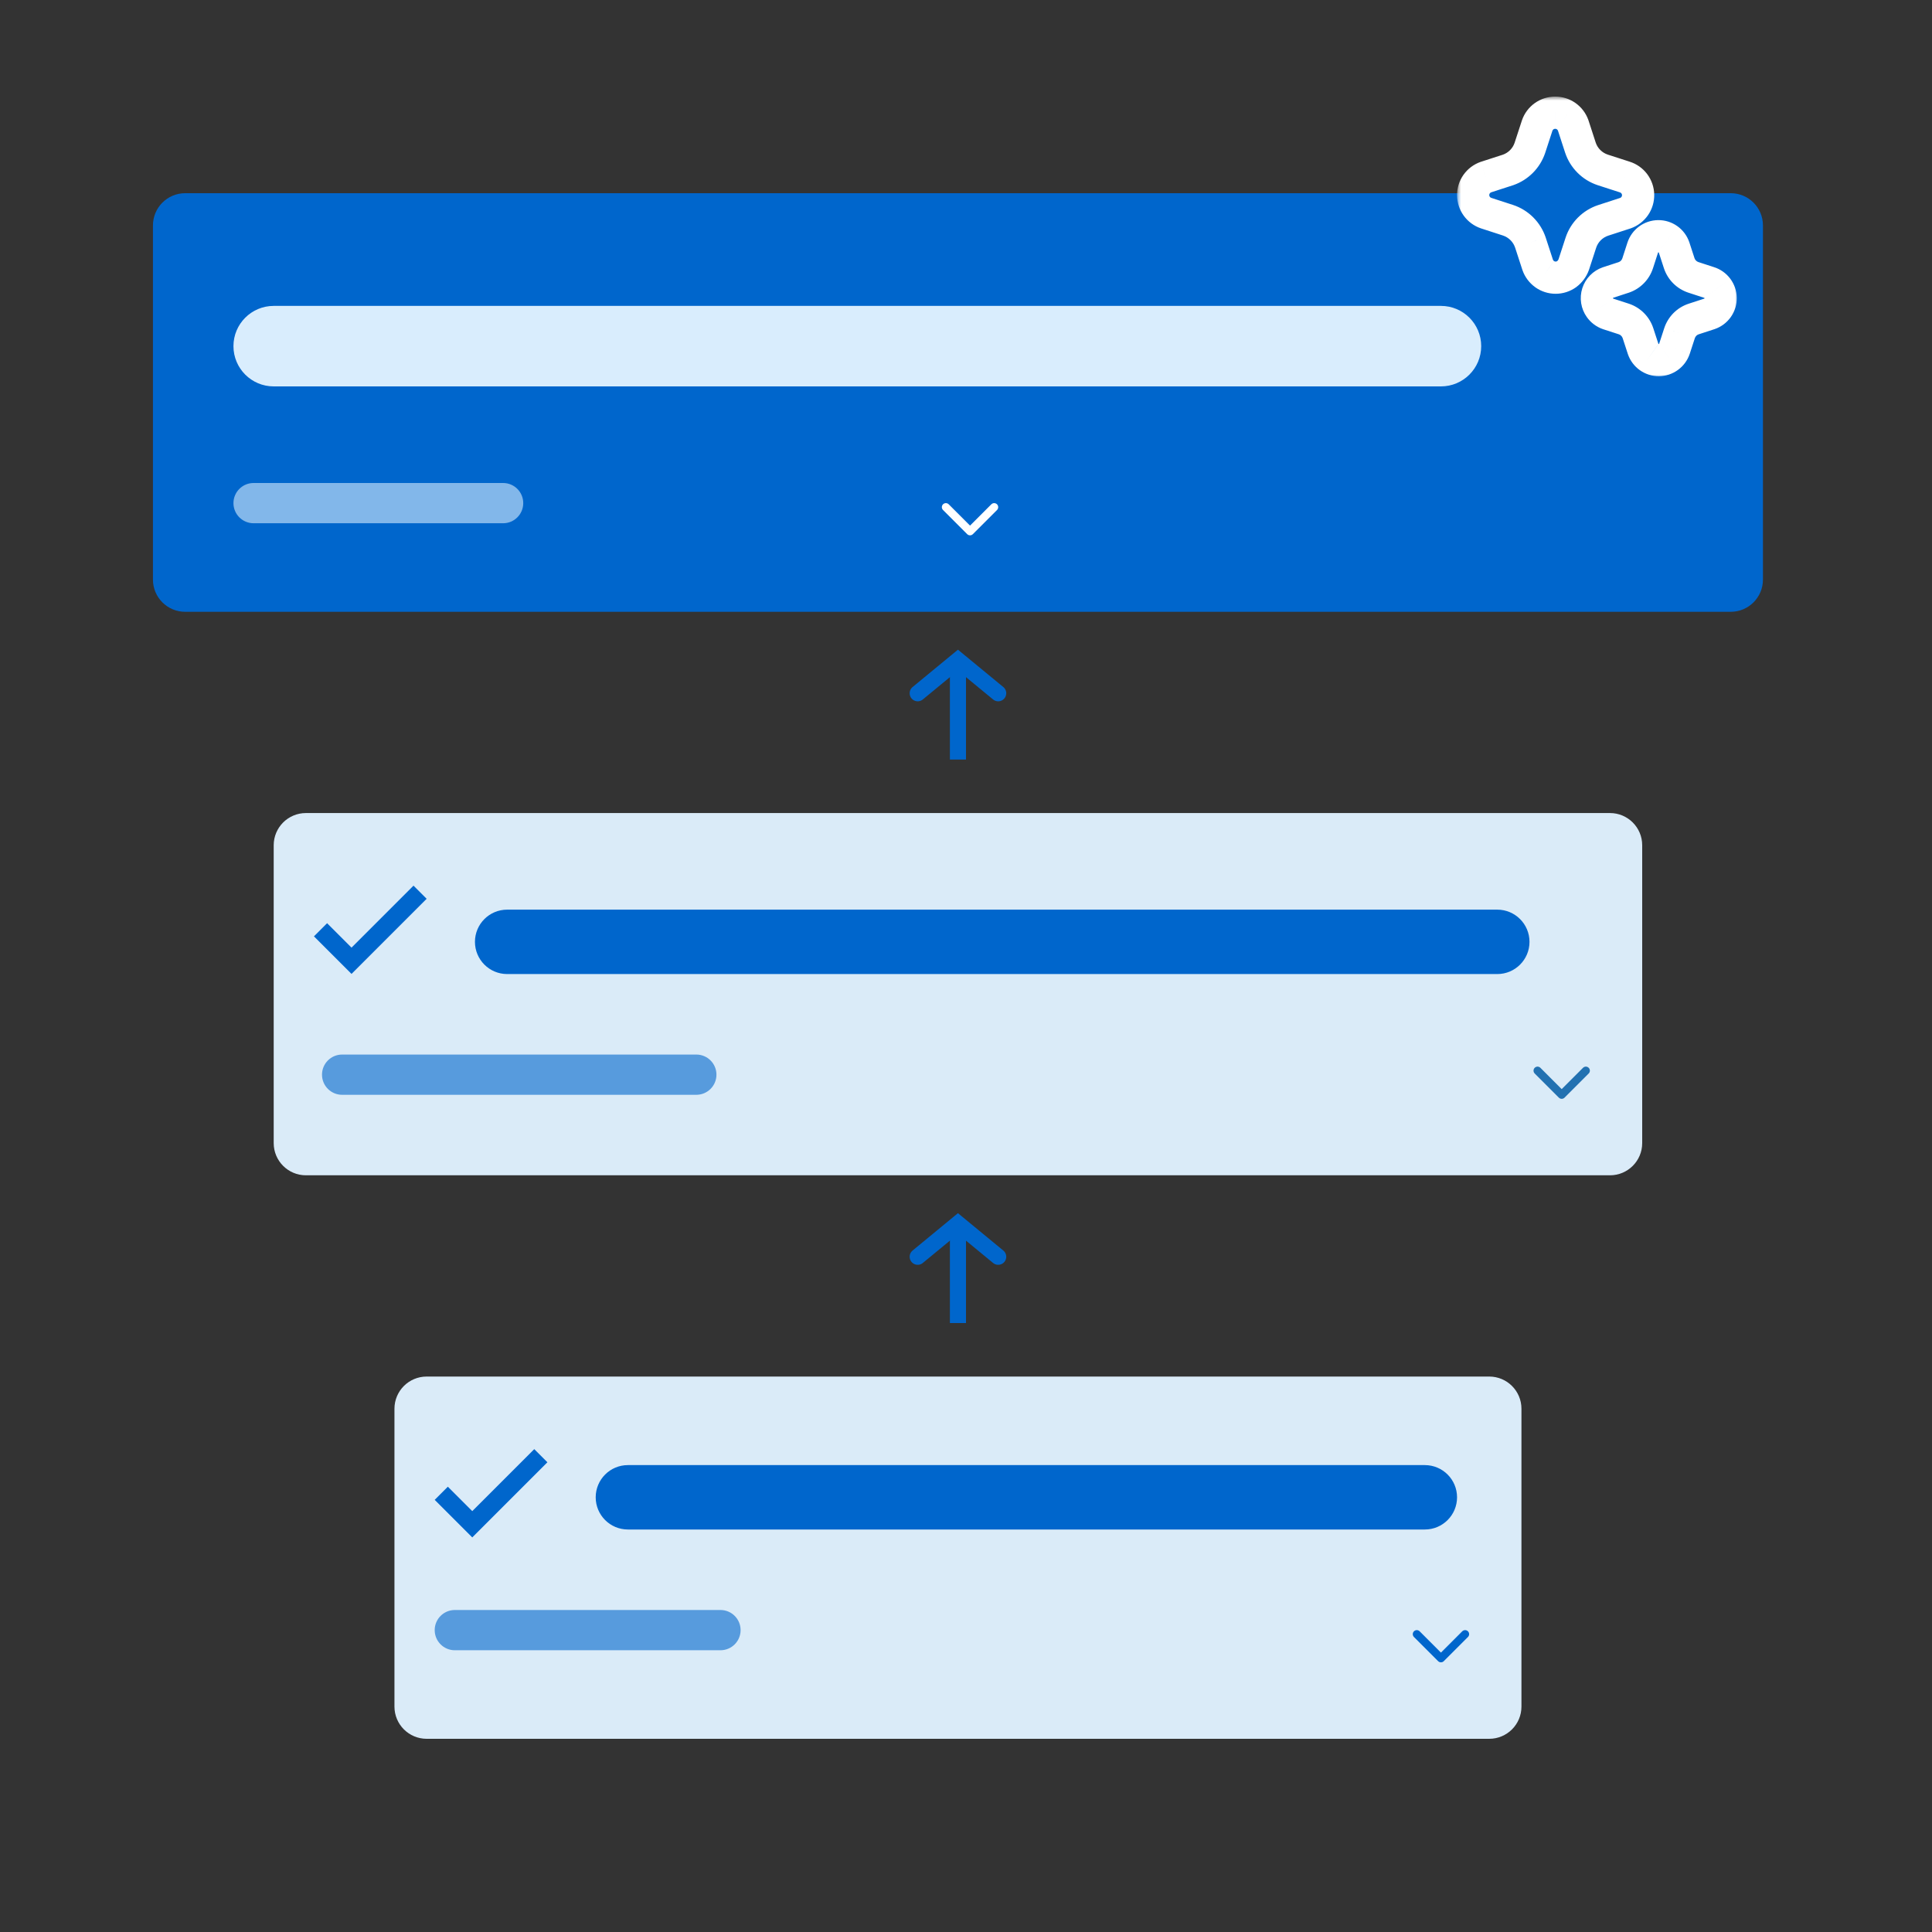
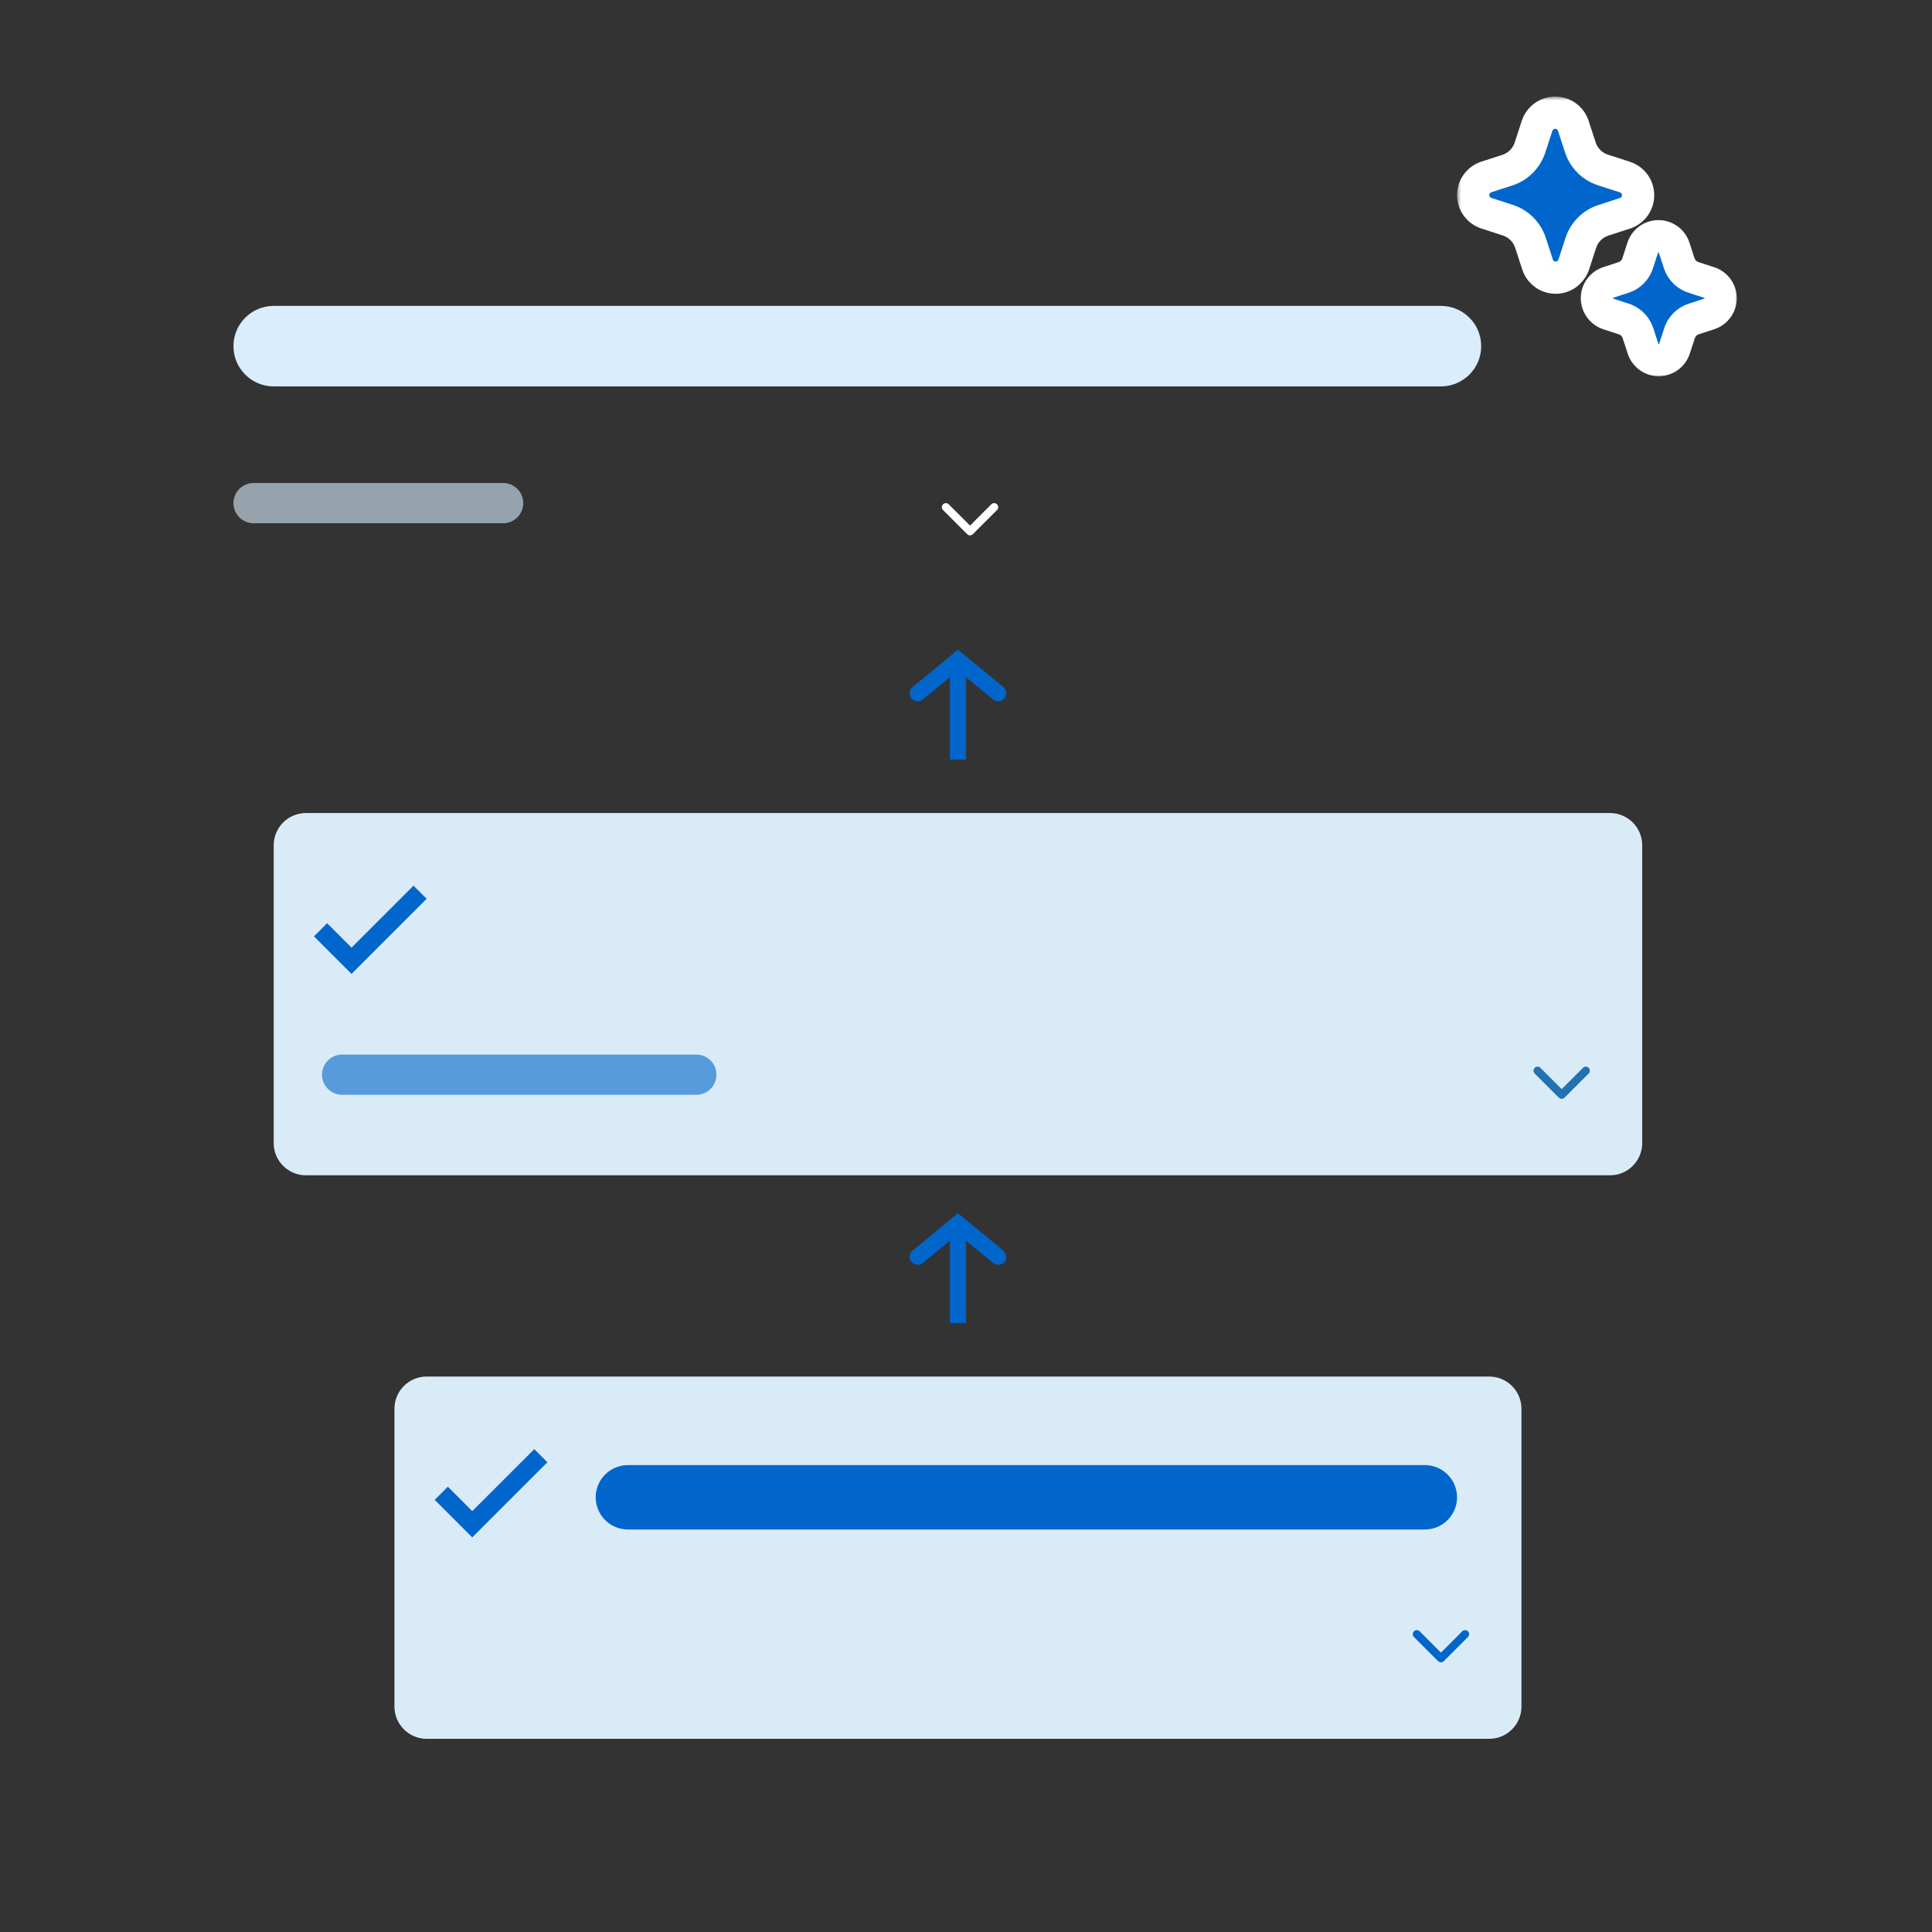
<svg xmlns="http://www.w3.org/2000/svg" width="240" height="240" viewBox="0 0 240 240" fill="none">
  <rect x="0" y="0" width="240" height="240" fill="#333333" stroke="none" />
-   <path d="M215 24H23C20.791 24 19 25.791 19 28V72C19 74.209 20.791 76 23 76H215C217.209 76 219 74.209 219 72V28C219 25.791 217.209 24 215 24Z" fill="#0066CC" />
  <path d="M117.5 63L120.5 66L123.5 63" stroke="white" stroke-linecap="round" stroke-linejoin="round" />
  <path d="M179 38H34C31.239 38 29 40.239 29 43C29 45.761 31.239 48 34 48H179C181.761 48 184 45.761 184 43C184 40.239 181.761 38 179 38Z" fill="#D9EDFD" />
  <path d="M62.5 60H31.5C30.119 60 29 61.119 29 62.5C29 63.881 30.119 65 31.5 65H62.5C63.881 65 65 63.881 65 62.5C65 61.119 63.881 60 62.5 60Z" fill="#D9EDFD" fill-opacity="0.6" />
  <path d="M119.5 93.853H118.5V82.5H119.5V93.853Z" fill="white" stroke="#0066CC" />
  <path d="M114 86.118L119 82L124 86.118" stroke="#0066CC" stroke-width="2" stroke-linecap="round" />
  <path d="M200 101H38C35.791 101 34 102.791 34 105V142C34 144.209 35.791 146 38 146H200C202.209 146 204 144.209 204 142V105C204 102.791 202.209 101 200 101Z" fill="#DAEBF8" />
  <path d="M43.667 120.983L39 116.317L40.633 114.683L43.667 117.717L51.367 110.017L53 111.65L43.667 120.983Z" fill="#0066CC" />
-   <path d="M186 113H63C60.791 113 59 114.791 59 117C59 119.209 60.791 121 63 121H186C188.209 121 190 119.209 190 117C190 114.791 188.209 113 186 113Z" fill="#0066CC" />
  <path d="M86.5 131H42.5C41.119 131 40 132.119 40 133.5C40 134.881 41.119 136 42.5 136H86.5C87.881 136 89 134.881 89 133.5C89 132.119 87.881 131 86.5 131Z" fill="#0066CC" fill-opacity="0.6" />
  <path d="M191 133L194 136L197 133" stroke="#2271B1" stroke-linecap="round" stroke-linejoin="round" />
  <path d="M119.5 163.853H118.5V152.5H119.5V163.853Z" fill="white" stroke="#0066CC" />
  <path d="M114 156.118L119 152L124 156.118" stroke="#0066CC" stroke-width="2" stroke-linecap="round" />
  <path d="M185 171H53C50.791 171 49 172.791 49 175V212C49 214.209 50.791 216 53 216H185C187.209 216 189 214.209 189 212V175C189 172.791 187.209 171 185 171Z" fill="#DAEBF8" />
  <path d="M58.667 190.983L54 186.317L55.633 184.683L58.667 187.717L66.367 180.017L68 181.65L58.667 190.983Z" fill="#0066CC" />
  <path d="M176 203L179 206L182 203" stroke="#0066CC" stroke-linecap="round" stroke-linejoin="round" />
  <path d="M177 182H78C75.791 182 74 183.791 74 186C74 188.209 75.791 190 78 190H177C179.209 190 181 188.209 181 186C181 183.791 179.209 182 177 182Z" fill="#0066CC" />
-   <path d="M89.5 200H56.5C55.119 200 54 201.119 54 202.5C54 203.881 55.119 205 56.5 205H89.5C90.881 205 92 203.881 92 202.5C92 201.119 90.881 200 89.5 200Z" fill="#0066CC" fill-opacity="0.6" />
  <mask id="path-19-outside-1_8_2" maskUnits="userSpaceOnUse" x="181" y="12" width="35" height="35" fill="black">
    <rect fill="white" x="181" y="12" width="35" height="35" />
    <path d="M191.878 34.057C192.278 34.342 192.757 34.495 193.249 34.495C193.741 34.495 194.22 34.34 194.62 34.054C195.019 33.755 195.323 33.347 195.493 32.878L196.383 30.144C196.596 29.5 196.957 28.914 197.436 28.434C197.916 27.954 198.501 27.593 199.145 27.379L201.928 26.474C202.394 26.307 202.797 25.997 203.078 25.589C203.359 25.18 203.504 24.694 203.494 24.198C203.483 23.702 203.317 23.222 203.019 22.826C202.721 22.43 202.306 22.137 201.833 21.99L199.094 21.103C198.449 20.89 197.863 20.53 197.383 20.05C196.902 19.57 196.54 18.985 196.326 18.341L195.422 15.563C195.257 15.104 194.955 14.708 194.556 14.428C194.158 14.148 193.682 13.998 193.195 14C192.701 13.998 192.218 14.151 191.816 14.438C191.414 14.725 191.112 15.131 190.953 15.599L190.04 18.392C189.826 19.017 189.473 19.586 189.008 20.055C188.543 20.525 187.978 20.883 187.355 21.103L184.577 22.003C184.113 22.167 183.712 22.471 183.429 22.874C183.146 23.277 182.996 23.758 183 24.25C183.004 24.742 183.161 25.221 183.45 25.62C183.738 26.019 184.144 26.317 184.61 26.474L187.345 27.363C187.99 27.579 188.577 27.942 189.057 28.424C189.538 28.906 189.9 29.493 190.115 30.139L191.017 32.906C191.178 33.367 191.48 33.77 191.88 34.054M204.872 44.358C205.219 44.605 205.635 44.737 206.061 44.737C206.491 44.733 206.91 44.595 207.258 44.342C207.607 44.09 207.868 43.735 208.006 43.328L208.642 41.375C208.777 40.97 209.008 40.599 209.308 40.296C209.608 39.994 209.979 39.766 210.384 39.633L212.362 38.987C212.771 38.847 213.126 38.581 213.375 38.227C213.623 37.873 213.754 37.449 213.747 37.017C213.741 36.584 213.597 36.165 213.338 35.819C213.079 35.473 212.717 35.217 212.303 35.089L210.346 34.451C209.941 34.316 209.573 34.088 209.271 33.787C208.968 33.486 208.74 33.118 208.603 32.714L207.957 30.731C207.818 30.323 207.555 29.97 207.204 29.721C206.853 29.472 206.433 29.339 206.002 29.342C205.572 29.346 205.153 29.484 204.806 29.738C204.459 29.992 204.201 30.349 204.067 30.759L203.435 32.711C203.304 33.113 203.083 33.479 202.787 33.781C202.492 34.082 202.131 34.312 201.733 34.451L199.745 35.1C199.444 35.204 199.171 35.378 198.949 35.606C198.727 35.834 198.561 36.111 198.464 36.415C198.368 36.719 198.343 37.041 198.393 37.356C198.443 37.67 198.565 37.969 198.75 38.228C199.004 38.587 199.363 38.856 199.775 38.997L201.73 39.63C202.137 39.767 202.505 39.996 202.808 40.3C203.11 40.604 203.338 40.974 203.473 41.38L204.121 43.364C204.262 43.765 204.523 44.112 204.87 44.358" />
  </mask>
  <path d="M191.878 34.057C192.278 34.342 192.757 34.495 193.249 34.495C193.741 34.495 194.22 34.34 194.62 34.054C195.019 33.755 195.323 33.347 195.493 32.878L196.383 30.144C196.596 29.5 196.957 28.914 197.436 28.434C197.916 27.954 198.501 27.593 199.145 27.379L201.928 26.474C202.394 26.307 202.797 25.997 203.078 25.589C203.359 25.18 203.504 24.694 203.494 24.198C203.483 23.702 203.317 23.222 203.019 22.826C202.721 22.43 202.306 22.137 201.833 21.99L199.094 21.103C198.449 20.89 197.863 20.53 197.383 20.05C196.902 19.57 196.54 18.985 196.326 18.341L195.422 15.563C195.257 15.104 194.955 14.708 194.556 14.428C194.158 14.148 193.682 13.998 193.195 14C192.701 13.998 192.218 14.151 191.816 14.438C191.414 14.725 191.112 15.131 190.953 15.599L190.04 18.392C189.826 19.017 189.473 19.586 189.008 20.055C188.543 20.525 187.978 20.883 187.355 21.103L184.577 22.003C184.113 22.167 183.712 22.471 183.429 22.874C183.146 23.277 182.996 23.758 183 24.25C183.004 24.742 183.161 25.221 183.45 25.62C183.738 26.019 184.144 26.317 184.61 26.474L187.345 27.363C187.99 27.579 188.577 27.942 189.057 28.424C189.538 28.906 189.9 29.493 190.115 30.139L191.017 32.906C191.178 33.367 191.48 33.77 191.88 34.054M204.872 44.358C205.219 44.605 205.635 44.737 206.061 44.737C206.491 44.733 206.91 44.595 207.258 44.342C207.607 44.09 207.868 43.735 208.006 43.328L208.642 41.375C208.777 40.97 209.008 40.599 209.308 40.296C209.608 39.994 209.979 39.766 210.384 39.633L212.362 38.987C212.771 38.847 213.126 38.581 213.375 38.227C213.623 37.873 213.754 37.449 213.747 37.017C213.741 36.584 213.597 36.165 213.338 35.819C213.079 35.473 212.717 35.217 212.303 35.089L210.346 34.451C209.941 34.316 209.573 34.088 209.271 33.787C208.968 33.486 208.74 33.118 208.603 32.714L207.957 30.731C207.818 30.323 207.555 29.97 207.204 29.721C206.853 29.472 206.433 29.339 206.002 29.342C205.572 29.346 205.153 29.484 204.806 29.738C204.459 29.992 204.201 30.349 204.067 30.759L203.435 32.711C203.304 33.113 203.083 33.479 202.787 33.781C202.492 34.082 202.131 34.312 201.733 34.451L199.745 35.1C199.444 35.204 199.171 35.378 198.949 35.606C198.727 35.834 198.561 36.111 198.464 36.415C198.368 36.719 198.343 37.041 198.393 37.356C198.443 37.67 198.565 37.969 198.75 38.228C199.004 38.587 199.363 38.856 199.775 38.997L201.73 39.63C202.137 39.767 202.505 39.996 202.808 40.3C203.11 40.604 203.338 40.974 203.473 41.38L204.121 43.364C204.262 43.765 204.523 44.112 204.87 44.358" fill="#0066CC" />
  <path d="M193.249 34.495L193.247 32.495L193.247 32.495L193.249 34.495ZM194.62 34.054L195.784 35.681L195.801 35.668L195.818 35.655L194.62 34.054ZM195.493 32.878L197.373 33.56L197.384 33.529L197.395 33.497L195.493 32.878ZM196.383 30.144L194.484 29.516L194.481 29.525L196.383 30.144ZM197.436 28.434L196.022 27.02L196.02 27.021L197.436 28.434ZM199.145 27.379L198.527 25.477L198.515 25.481L199.145 27.379ZM201.928 26.474L202.546 28.376L202.575 28.367L202.604 28.357L201.928 26.474ZM203.494 24.198L205.494 24.158L205.493 24.154L203.494 24.198ZM201.833 21.99L201.217 23.893L201.227 23.896L201.238 23.899L201.833 21.99ZM199.094 21.103L198.467 23.003L198.478 23.006L199.094 21.103ZM197.383 20.05L198.797 18.635L198.795 18.634L197.383 20.05ZM196.326 18.341L194.424 18.96L194.428 18.971L196.326 18.341ZM195.422 15.563L197.324 14.944L197.314 14.915L197.304 14.886L195.422 15.563ZM194.556 14.428L193.405 16.064L193.407 16.065L194.556 14.428ZM193.195 14L193.186 16L193.194 16L193.201 16L193.195 14ZM190.953 15.599L189.059 14.956L189.056 14.967L189.052 14.978L190.953 15.599ZM190.04 18.392L191.932 19.04L191.937 19.027L191.941 19.014L190.04 18.392ZM187.355 21.103L187.971 23.006L187.996 22.998L188.021 22.989L187.355 21.103ZM184.577 22.003L183.961 20.1L183.936 20.108L183.91 20.117L184.577 22.003ZM183 24.25L181 24.267L181 24.267L183 24.25ZM183.45 25.62L185.071 24.449L185.069 24.446L183.45 25.62ZM184.61 26.474L183.971 28.369L183.981 28.373L183.992 28.376L184.61 26.474ZM187.345 27.363L187.979 25.467L187.971 25.464L187.963 25.462L187.345 27.363ZM189.057 28.424L187.64 29.836L187.642 29.837L189.057 28.424ZM190.115 30.139L192.017 29.519L192.013 29.507L190.115 30.139ZM191.017 32.906L189.115 33.526L189.122 33.546L189.129 33.565L191.017 32.906ZM206.061 44.737L206.062 46.737L206.071 46.737L206.081 46.737L206.061 44.737ZM207.258 44.342L206.086 42.722L206.083 42.724L207.258 44.342ZM208.006 43.328L209.9 43.969L209.904 43.958L209.908 43.947L208.006 43.328ZM208.642 41.375L206.745 40.743L206.74 40.756L208.642 41.375ZM210.384 39.633L209.763 37.731L209.759 37.733L210.384 39.633ZM212.362 38.987L212.983 40.888L212.997 40.884L213.011 40.879L212.362 38.987ZM213.375 38.227L215.011 39.378L215.013 39.374L213.375 38.227ZM213.747 37.017L211.747 37.045L211.747 37.049L213.747 37.017ZM213.338 35.819L214.939 34.621L214.939 34.62L213.338 35.819ZM212.303 35.089L211.683 36.991L211.698 36.996L211.713 37L212.303 35.089ZM210.346 34.451L209.711 36.348L209.718 36.35L209.726 36.353L210.346 34.451ZM209.271 33.787L210.684 32.371L210.681 32.369L209.271 33.787ZM208.603 32.714L206.701 33.333L206.705 33.345L206.709 33.356L208.603 32.714ZM207.957 30.731L209.859 30.111L209.854 30.098L209.85 30.085L207.957 30.731ZM207.204 29.721L208.362 28.09L208.361 28.09L207.204 29.721ZM206.002 29.342L205.988 27.343L205.988 27.343L206.002 29.342ZM204.067 30.759L202.166 30.137L202.164 30.143L204.067 30.759ZM203.435 32.711L205.336 33.332L205.338 33.327L203.435 32.711ZM202.787 33.781L201.359 32.38L201.357 32.383L202.787 33.781ZM201.733 34.451L202.353 36.353L202.374 36.346L202.394 36.339L201.733 34.451ZM199.745 35.1L199.125 33.198L199.106 33.204L199.088 33.211L199.745 35.1ZM198.949 35.606L197.515 34.212L197.515 34.212L198.949 35.606ZM198.464 36.415L196.559 35.807L196.557 35.812L198.464 36.415ZM198.75 38.228L200.382 37.073L200.378 37.067L198.75 38.228ZM199.775 38.997L199.128 40.89L199.143 40.895L199.159 40.9L199.775 38.997ZM201.73 39.63L202.368 37.734L202.357 37.731L202.346 37.727L201.73 39.63ZM202.808 40.3L204.226 38.89L204.224 38.888L202.808 40.3ZM203.473 41.38L205.374 40.759L205.371 40.75L203.473 41.38ZM204.121 43.364L202.22 43.985L202.227 44.006L202.234 44.027L204.121 43.364ZM190.716 35.685C191.456 36.212 192.341 36.496 193.251 36.495L193.247 32.495C193.172 32.495 193.1 32.472 193.04 32.429L190.716 35.685ZM193.251 36.495C194.16 36.494 195.045 36.209 195.784 35.681L193.456 32.428C193.394 32.472 193.322 32.495 193.247 32.495L193.251 36.495ZM195.818 35.655C196.528 35.124 197.07 34.397 197.373 33.56L193.613 32.196C193.576 32.297 193.51 32.387 193.422 32.453L195.818 35.655ZM197.395 33.497L198.285 30.763L194.481 29.525L193.591 32.259L197.395 33.497ZM198.282 30.772C198.397 30.424 198.592 30.107 198.852 29.847L196.02 27.021C195.322 27.721 194.795 28.575 194.484 29.516L198.282 30.772ZM198.85 29.848C199.11 29.588 199.427 29.392 199.775 29.277L198.515 25.481C197.575 25.793 196.721 26.32 196.022 27.02L198.85 29.848ZM199.763 29.281L202.546 28.376L201.31 24.572L198.527 25.477L199.763 29.281ZM202.604 28.357C203.463 28.048 204.206 27.477 204.726 26.722L201.43 24.455C201.387 24.517 201.325 24.566 201.252 24.592L202.604 28.357ZM204.726 26.722C205.245 25.967 205.512 25.07 205.494 24.158L201.494 24.238C201.496 24.318 201.473 24.393 201.43 24.455L204.726 26.722ZM205.493 24.154C205.473 23.24 205.167 22.355 204.617 21.624L201.421 24.028C201.467 24.09 201.493 24.164 201.494 24.242L205.493 24.154ZM204.617 21.624C204.067 20.893 203.302 20.353 202.428 20.081L201.238 23.899C201.31 23.922 201.374 23.967 201.421 24.028L204.617 21.624ZM202.449 20.087L199.71 19.201L198.478 23.006L201.217 23.893L202.449 20.087ZM199.721 19.204C199.372 19.089 199.055 18.894 198.797 18.635L195.969 21.465C196.67 22.166 197.526 22.692 198.467 23.002L199.721 19.204ZM198.795 18.634C198.535 18.374 198.339 18.058 198.224 17.71L194.428 18.971C194.74 19.912 195.269 20.767 195.971 21.466L198.795 18.634ZM198.228 17.722L197.324 14.944L193.52 16.182L194.424 18.96L198.228 17.722ZM197.304 14.886C197 14.041 196.443 13.309 195.705 12.791L193.407 16.065C193.467 16.107 193.514 16.168 193.54 16.24L197.304 14.886ZM195.706 12.792C194.969 12.273 194.089 11.997 193.189 12L193.201 16C193.275 16 193.347 16.023 193.405 16.064L195.706 12.792ZM193.203 12C192.291 11.996 191.398 12.279 190.654 12.81L192.978 16.066C193.038 16.023 193.111 16 193.186 16L193.203 12ZM190.654 12.81C189.911 13.34 189.353 14.091 189.059 14.956L192.847 16.242C192.871 16.171 192.917 16.11 192.978 16.066L190.654 12.81ZM189.052 14.978L188.139 17.771L191.941 19.014L192.854 16.22L189.052 14.978ZM188.148 17.744C188.032 18.084 187.84 18.393 187.587 18.648L190.429 21.463C191.106 20.779 191.62 19.951 191.932 19.04L188.148 17.744ZM187.587 18.648C187.334 18.903 187.027 19.098 186.688 19.218L188.021 22.989C188.929 22.668 189.752 22.146 190.429 21.463L187.587 18.648ZM186.739 19.201L183.961 20.1L185.193 23.905L187.971 23.006L186.739 19.201ZM183.91 20.117C183.053 20.42 182.314 20.983 181.792 21.725L185.066 24.024C185.11 23.96 185.172 23.913 185.243 23.888L183.91 20.117ZM181.792 21.725C181.27 22.469 180.993 23.357 181 24.267L185 24.234C184.999 24.159 185.022 24.086 185.066 24.024L181.792 21.725ZM181 24.267C181.007 25.174 181.297 26.057 181.831 26.794L185.069 24.446C185.025 24.385 185.001 24.311 185 24.234L181 24.267ZM181.829 26.791C182.362 27.529 183.112 28.08 183.971 28.369L185.249 24.579C185.176 24.555 185.114 24.509 185.071 24.449L181.829 26.791ZM183.992 28.376L186.727 29.265L187.963 25.462L185.228 24.572L183.992 28.376ZM186.711 29.26C187.062 29.378 187.381 29.575 187.64 29.836L190.474 27.012C189.773 26.309 188.918 25.78 187.979 25.467L186.711 29.26ZM187.642 29.837C187.903 30.099 188.1 30.418 188.217 30.77L192.013 29.507C191.7 28.567 191.173 27.712 190.472 27.011L187.642 29.837ZM188.213 30.758L189.115 33.526L192.919 32.286L192.017 29.519L188.213 30.758ZM189.129 33.565C189.426 34.418 189.984 35.16 190.721 35.684L193.039 32.424C192.976 32.38 192.929 32.316 192.905 32.247L189.129 33.565ZM203.712 45.988C204.399 46.476 205.221 46.738 206.062 46.737L206.06 42.737C206.049 42.737 206.039 42.734 206.031 42.728L203.712 45.988ZM206.081 46.737C206.925 46.729 207.748 46.458 208.432 45.961L206.083 42.724C206.072 42.732 206.057 42.737 206.041 42.737L206.081 46.737ZM208.43 45.963C209.117 45.466 209.629 44.769 209.9 43.969L206.112 42.686C206.106 42.702 206.097 42.714 206.086 42.722L208.43 45.963ZM209.908 43.947L210.544 41.995L206.74 40.756L206.104 42.708L209.908 43.947ZM210.539 42.008C210.575 41.901 210.64 41.793 210.728 41.705L207.888 38.888C207.376 39.404 206.979 40.04 206.745 40.743L210.539 42.008ZM210.728 41.705C210.803 41.63 210.9 41.568 211.009 41.532L209.759 37.733C209.057 37.964 208.413 38.359 207.888 38.888L210.728 41.705ZM211.005 41.534L212.983 40.888L211.741 37.086L209.763 37.731L211.005 41.534ZM213.011 40.879C213.818 40.602 214.518 40.077 215.011 39.378L211.739 37.076C211.733 37.084 211.724 37.092 211.713 37.095L213.011 40.879ZM215.013 39.374C215.501 38.678 215.761 37.842 215.747 36.984L211.747 37.049C211.747 37.057 211.745 37.068 211.737 37.079L215.013 39.374ZM215.747 36.989C215.735 36.13 215.449 35.302 214.939 34.621L211.737 37.017C211.745 37.028 211.747 37.038 211.747 37.045L215.747 36.989ZM214.939 34.62C214.427 33.936 213.711 33.431 212.893 33.178L211.713 37C211.723 37.004 211.731 37.009 211.737 37.017L214.939 34.62ZM212.923 33.188L210.966 32.55L209.726 36.353L211.683 36.991L212.923 33.188ZM210.981 32.555C210.868 32.517 210.767 32.454 210.684 32.371L207.858 35.203C208.379 35.723 209.014 36.114 209.711 36.348L210.981 32.555ZM210.681 32.369C210.599 32.287 210.536 32.186 210.497 32.072L206.709 33.356C206.944 34.05 207.337 34.684 207.86 35.205L210.681 32.369ZM210.505 32.095L209.859 30.111L206.055 31.35L206.701 33.333L210.505 32.095ZM209.85 30.085C209.576 29.282 209.056 28.583 208.362 28.09L206.046 31.352C206.053 31.357 206.06 31.365 206.064 31.377L209.85 30.085ZM208.361 28.09C207.668 27.598 206.838 27.336 205.988 27.343L206.016 31.342C206.027 31.342 206.037 31.346 206.046 31.352L208.361 28.09ZM205.988 27.343C205.138 27.349 204.31 27.622 203.624 28.125L205.988 31.352C205.995 31.346 206.006 31.342 206.016 31.342L205.988 27.343ZM203.624 28.125C202.937 28.628 202.429 29.333 202.166 30.137L205.968 31.381C205.972 31.366 205.981 31.357 205.988 31.352L203.624 28.125ZM202.164 30.143L201.532 32.096L205.338 33.327L205.97 31.375L202.164 30.143ZM201.534 32.091C201.497 32.202 201.437 32.3 201.359 32.38L204.215 35.181C204.729 34.657 205.111 34.023 205.336 33.332L201.534 32.091ZM201.357 32.383C201.277 32.464 201.18 32.526 201.072 32.564L202.394 36.339C203.082 36.098 203.707 35.701 204.217 35.178L201.357 32.383ZM201.113 32.55L199.125 33.198L200.365 37.001L202.353 36.353L201.113 32.55ZM199.088 33.211C198.495 33.417 197.955 33.759 197.515 34.212L200.383 37C200.387 36.996 200.393 36.992 200.402 36.989L199.088 33.211ZM197.515 34.212C197.077 34.663 196.75 35.209 196.559 35.807L200.369 37.024C200.372 37.014 200.377 37.006 200.383 37L197.515 34.212ZM196.557 35.812C196.369 36.408 196.318 37.044 196.418 37.669L200.368 37.042C200.368 37.038 200.367 37.03 200.371 37.018L196.557 35.812ZM196.418 37.669C196.516 38.288 196.756 38.878 197.122 39.39L200.378 37.067C200.374 37.061 200.37 37.053 200.368 37.042L196.418 37.669ZM197.118 39.384C197.612 40.083 198.315 40.611 199.128 40.89L200.422 37.105C200.411 37.101 200.396 37.092 200.382 37.073L197.118 39.384ZM199.159 40.9L201.114 41.533L202.346 37.727L200.391 37.094L199.159 40.9ZM201.092 41.526C201.204 41.563 201.306 41.626 201.392 41.713L204.224 38.888C203.704 38.367 203.07 37.971 202.368 37.734L201.092 41.526ZM201.39 41.71C201.474 41.795 201.538 41.899 201.575 42.01L205.371 40.75C205.138 40.049 204.745 39.412 204.226 38.89L201.39 41.71ZM201.572 42.001L202.22 43.985L206.022 42.743L205.374 40.759L201.572 42.001ZM202.234 44.027C202.512 44.816 203.026 45.503 203.714 45.99L206.026 42.726C206.019 42.721 206.012 42.713 206.008 42.7L202.234 44.027Z" fill="white" mask="url(#path-19-outside-1_8_2)" />
</svg>